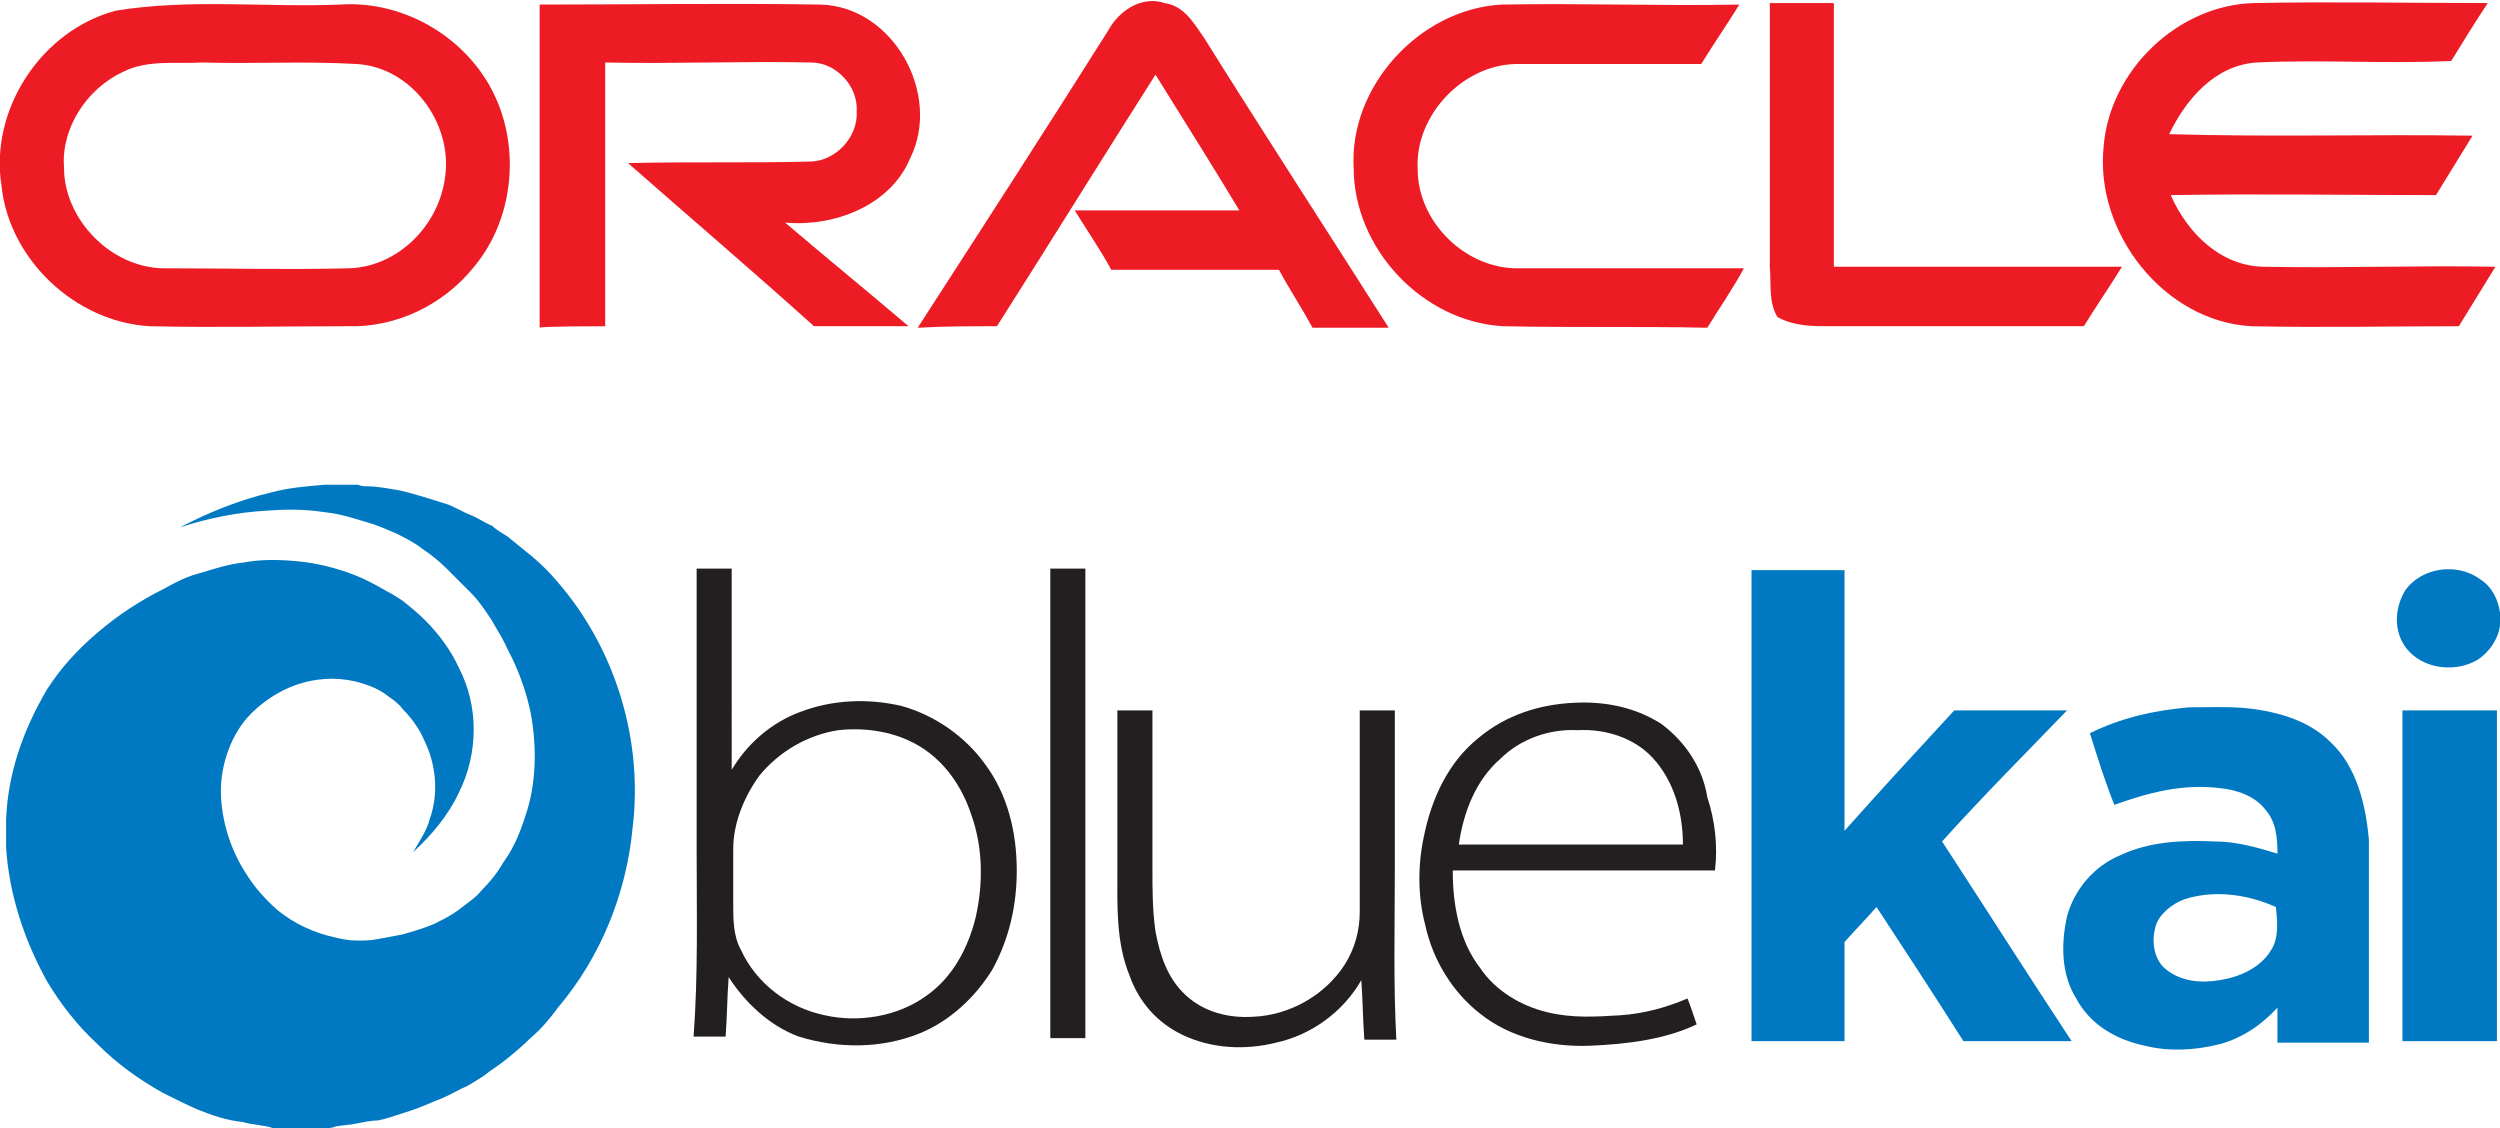
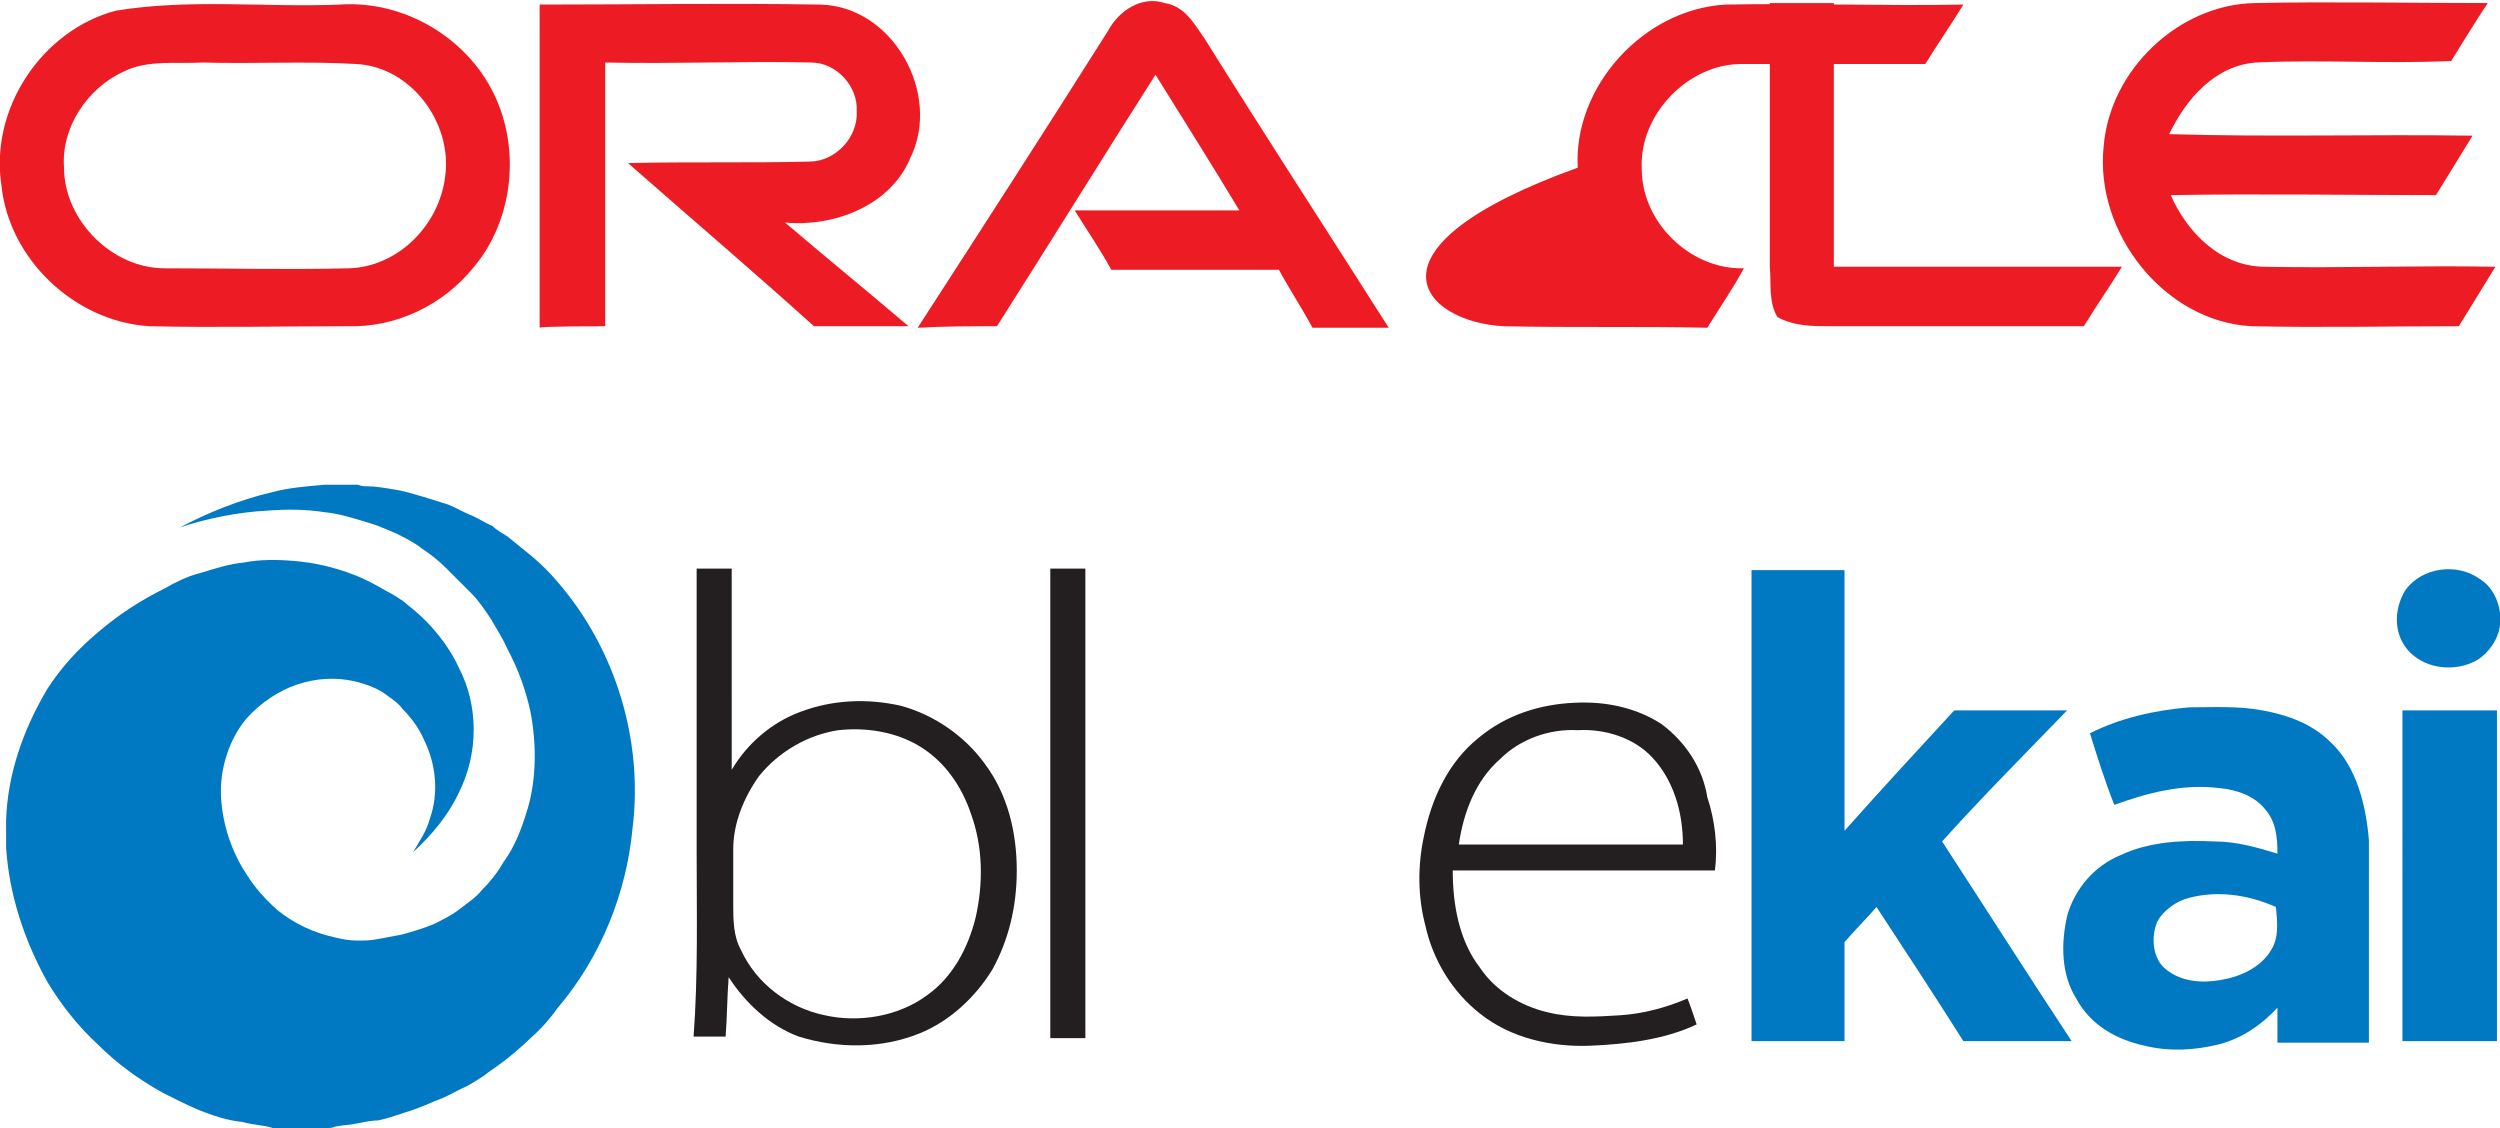
<svg xmlns="http://www.w3.org/2000/svg" version="1.1" id="Layer_1" x="0px" y="0px" viewBox="0 0 164 74" style="enable-background:new 0 0 164 74;" xml:space="preserve">
  <style type="text/css">
	.st0{fill:#ED1C24;}
	.st1{fill:#231F20;}
	.st2{fill:#0079C2;}
</style>
-   <path class="st0" d="M22.8,21.4c3.2,0.1,6.3-1.4,8.3-3.9c2.5-3,3-7.4,1.5-10.9c-1.7-4-6-6.6-10.3-6.3c-4.9,0.2-9.8-0.4-14.7,0.4  C2.7,2-0.7,7.2,0.1,12.2c0.5,4.8,4.8,8.9,9.7,9.2C14.1,21.5,18.5,21.4,22.8,21.4z M4.2,11C4,8.4,5.7,5.8,8.1,4.7  c1.6-0.8,3.5-0.5,5.2-0.6C16.6,4.2,20,4,23.4,4.2c3.6,0.2,6.3,3.9,5.8,7.4c-0.4,3.2-3.1,5.9-6.3,6c-4.1,0.1-8.1,0-12.1,0  C7.3,17.6,4.2,14.4,4.2,11z M39.7,21.4V4.1c4.5,0.1,9.1-0.1,13.5,0c1.7,0,3.1,1.6,3,3.2c0.1,1.7-1.4,3.3-3.1,3.3  c-3.9,0.1-7.9,0-11.9,0.1c4.1,3.6,8.2,7.1,12.2,10.7h6.2c-2.7-2.3-5.4-4.5-8.1-6.8c3.2,0.3,6.9-1.1,8.2-4.2c2.1-4.2-1.1-10-5.9-10.1  c-6.1-0.1-12.3,0-18.4,0v21.2C35.4,21.4,39.7,21.4,39.7,21.4z M65.4,21.4c3.5-5.5,6.9-11,10.4-16.5c1.8,2.9,3.7,5.9,5.5,8.9H70.5  c0.8,1.3,1.7,2.6,2.4,3.9h11c0.7,1.3,1.5,2.5,2.2,3.8h5c-4-6.3-8.1-12.6-12.1-19c-0.7-1-1.3-2.1-2.6-2.3c-1.5-0.5-3,0.5-3.7,1.8  c-4.1,6.5-8.3,13-12.5,19.5C62,21.4,63.7,21.4,65.4,21.4L65.4,21.4z M98.6,21.4c4.5,0.1,8.9,0,13.4,0.1c0.8-1.3,1.7-2.6,2.4-3.9  H99.7c-3.5,0.1-6.7-3-6.7-6.5c-0.2-3.6,3.1-7,6.7-6.9h11.9c0.8-1.3,1.7-2.6,2.5-3.9c-5.2,0.1-10.4-0.1-15.6,0  c-5.4,0.3-10,5.4-9.7,10.7C88.8,16.3,93.3,21.1,98.6,21.4z M120,21.4h16.7c0.8-1.3,1.7-2.6,2.5-3.9h-18.9V0.2h-4.2v17.3  c0.1,1.1-0.1,2.3,0.5,3.3C117.7,21.4,118.9,21.4,120,21.4z M147.7,21.4c4.5,0.1,9.1,0,13.6,0c0.8-1.3,1.6-2.6,2.4-3.9  c-5-0.1-10.1,0.1-15.1,0c-2.9,0-5.1-2.2-6.2-4.7c5.8-0.1,11.6,0,17.4,0c0.8-1.3,1.6-2.6,2.4-3.9c-6.6-0.1-13.2,0.1-19.9-0.1  c1.1-2.3,3-4.5,5.7-4.7c4.3-0.2,8.5,0.1,12.8-0.1c0.8-1.3,1.6-2.6,2.4-3.8c-5.1,0-10.3-0.1-15.3,0c-5,0.1-9.5,4.4-9.9,9.4  C137.4,15.3,142,21.1,147.7,21.4L147.7,21.4z" />
+   <path class="st0" d="M22.8,21.4c3.2,0.1,6.3-1.4,8.3-3.9c2.5-3,3-7.4,1.5-10.9c-1.7-4-6-6.6-10.3-6.3c-4.9,0.2-9.8-0.4-14.7,0.4  C2.7,2-0.7,7.2,0.1,12.2c0.5,4.8,4.8,8.9,9.7,9.2C14.1,21.5,18.5,21.4,22.8,21.4z M4.2,11C4,8.4,5.7,5.8,8.1,4.7  c1.6-0.8,3.5-0.5,5.2-0.6C16.6,4.2,20,4,23.4,4.2c3.6,0.2,6.3,3.9,5.8,7.4c-0.4,3.2-3.1,5.9-6.3,6c-4.1,0.1-8.1,0-12.1,0  C7.3,17.6,4.2,14.4,4.2,11z M39.7,21.4V4.1c4.5,0.1,9.1-0.1,13.5,0c1.7,0,3.1,1.6,3,3.2c0.1,1.7-1.4,3.3-3.1,3.3  c-3.9,0.1-7.9,0-11.9,0.1c4.1,3.6,8.2,7.1,12.2,10.7h6.2c-2.7-2.3-5.4-4.5-8.1-6.8c3.2,0.3,6.9-1.1,8.2-4.2c2.1-4.2-1.1-10-5.9-10.1  c-6.1-0.1-12.3,0-18.4,0v21.2C35.4,21.4,39.7,21.4,39.7,21.4z M65.4,21.4c3.5-5.5,6.9-11,10.4-16.5c1.8,2.9,3.7,5.9,5.5,8.9H70.5  c0.8,1.3,1.7,2.6,2.4,3.9h11c0.7,1.3,1.5,2.5,2.2,3.8h5c-4-6.3-8.1-12.6-12.1-19c-0.7-1-1.3-2.1-2.6-2.3c-1.5-0.5-3,0.5-3.7,1.8  c-4.1,6.5-8.3,13-12.5,19.5C62,21.4,63.7,21.4,65.4,21.4L65.4,21.4z M98.6,21.4c4.5,0.1,8.9,0,13.4,0.1c0.8-1.3,1.7-2.6,2.4-3.9  c-3.5,0.1-6.7-3-6.7-6.5c-0.2-3.6,3.1-7,6.7-6.9h11.9c0.8-1.3,1.7-2.6,2.5-3.9c-5.2,0.1-10.4-0.1-15.6,0  c-5.4,0.3-10,5.4-9.7,10.7C88.8,16.3,93.3,21.1,98.6,21.4z M120,21.4h16.7c0.8-1.3,1.7-2.6,2.5-3.9h-18.9V0.2h-4.2v17.3  c0.1,1.1-0.1,2.3,0.5,3.3C117.7,21.4,118.9,21.4,120,21.4z M147.7,21.4c4.5,0.1,9.1,0,13.6,0c0.8-1.3,1.6-2.6,2.4-3.9  c-5-0.1-10.1,0.1-15.1,0c-2.9,0-5.1-2.2-6.2-4.7c5.8-0.1,11.6,0,17.4,0c0.8-1.3,1.6-2.6,2.4-3.9c-6.6-0.1-13.2,0.1-19.9-0.1  c1.1-2.3,3-4.5,5.7-4.7c4.3-0.2,8.5,0.1,12.8-0.1c0.8-1.3,1.6-2.6,2.4-3.8c-5.1,0-10.3-0.1-15.3,0c-5,0.1-9.5,4.4-9.9,9.4  C137.4,15.3,142,21.1,147.7,21.4L147.7,21.4z" />
  <path class="st1" d="M64.6,50.1c-1.3-1.8-3.3-3.2-5.5-3.8c-2.2-0.5-4.5-0.4-6.6,0.4c-1.9,0.7-3.5,2.1-4.5,3.8V37.3h-2.3v18.5  c0,4.1,0.1,8.1-0.2,12.2h2.1c0.1-1.3,0.1-2.6,0.2-3.9c1.1,1.7,2.7,3.2,4.6,3.9c2.6,0.8,5.4,0.8,7.9-0.2c2-0.8,3.7-2.4,4.8-4.2  c1.1-2,1.6-4.2,1.6-6.5C66.7,54.6,66.1,52.1,64.6,50.1z M64,60.2c-0.5,2-1.5,3.9-3.2,5.1c-1.9,1.4-4.5,1.8-6.7,1.3  c-2.4-0.5-4.5-2.1-5.5-4.3c-0.5-0.9-0.5-2-0.5-3v-3.6c0-1.7,0.7-3.4,1.7-4.8c1.3-1.6,3.2-2.7,5.2-3c1.8-0.2,3.8,0.1,5.4,1.1  c1.6,1,2.7,2.6,3.3,4.4C64.5,55.6,64.5,58,64,60.2z M68.9,68.1h2.3V37.3h-2.3V68.1z" />
  <path class="st2" d="M135.6,46.6h-7.4c-2.4,2.6-4.8,5.2-7.2,7.9V37.4h-6.1v30.9h6.1v-6.5c0.7-0.8,1.4-1.5,2.1-2.3  c1.9,2.9,3.8,5.8,5.7,8.8h7.1c-2.9-4.4-5.7-8.8-8.5-13.1C130.1,52.2,132.9,49.4,135.6,46.6L135.6,46.6z M162.7,38  c-1.5-1.1-3.8-0.8-4.9,0.7c-0.8,1.3-0.8,3,0.3,4.1c1.1,1.1,3,1.3,4.4,0.5c0.8-0.5,1.4-1.4,1.5-2.3v-0.8  C163.9,39.4,163.5,38.5,162.7,38L162.7,38z" />
  <path class="st1" d="M109,47.5c-1.7-1.1-3.7-1.5-5.7-1.4c-2.3,0.1-4.5,0.8-6.3,2.3c-2,1.6-3.1,4-3.6,6.5c-0.4,1.9-0.4,3.9,0.1,5.8  c0.5,2.3,1.8,4.4,3.6,5.8c2,1.6,4.7,2.2,7.2,2.1c2.4-0.1,4.9-0.4,7-1.4c-0.2-0.6-0.4-1.2-0.6-1.7c-1.4,0.6-2.9,1-4.4,1.1  c-1.6,0.1-3.2,0.2-4.8-0.2c-1.7-0.4-3.4-1.4-4.4-2.9c-1.4-1.8-1.8-4.2-1.8-6.4h17.2c0.2-1.6,0-3.3-0.5-4.8  C111.7,50.4,110.6,48.7,109,47.5L109,47.5z M95.7,55.4c0.3-2.1,1.1-4.2,2.7-5.6c1.3-1.3,3.2-2,5.1-1.9c1.8-0.1,3.7,0.5,4.9,1.8  c1.4,1.5,2,3.6,2,5.7L95.7,55.4L95.7,55.4z" />
  <path class="st2" d="M152.9,48.7c-1.2-1.2-2.8-1.8-4.5-2.1c-1.6-0.3-3.2-0.2-4.8-0.2c-2.3,0.2-4.5,0.7-6.5,1.7  c0.5,1.6,1,3.2,1.6,4.7c2.2-0.8,4.5-1.4,6.9-1.1c1.1,0.1,2.3,0.5,3,1.4c0.7,0.8,0.8,1.8,0.8,2.9c-1.3-0.4-2.7-0.8-4.1-0.8  c-2.1-0.1-4.3,0-6.2,0.9c-1.7,0.7-3,2.2-3.5,4c-0.4,1.8-0.4,3.8,0.6,5.4c0.9,1.7,2.6,2.7,4.5,3.1c1.6,0.4,3.3,0.3,4.9-0.1  c1.5-0.4,2.8-1.3,3.8-2.4v2.3h6V55.1C155.2,52.8,154.6,50.3,152.9,48.7L152.9,48.7z M149,62.3c-0.7,1.2-2.1,1.8-3.4,2  c-1.2,0.2-2.5,0.1-3.5-0.7c-0.9-0.7-1-2.1-0.6-3.1c0.4-0.8,1.3-1.4,2.1-1.6c1.9-0.5,3.9-0.2,5.7,0.6C149.4,60.5,149.5,61.5,149,62.3  L149,62.3z" />
-   <path class="st1" d="M91.5,57.1V46.6h-2.3v13.2c0,1.2-0.3,2.4-1,3.5c-1.3,2-3.6,3.3-6,3.4c-1.6,0.1-3.2-0.3-4.4-1.4  c-1.2-1.1-1.7-2.6-2-4.2c-0.2-1.4-0.2-2.7-0.2-4.1V46.6h-2.3v10.5c0,2.3-0.1,4.7,0.8,6.9c0.6,1.7,1.8,3.1,3.5,3.9  c1.9,0.9,4.1,1,6.1,0.5c2.3-0.5,4.4-2,5.6-4.1c0.1,1.3,0.1,2.6,0.2,3.9h2.1C91.4,64.5,91.5,60.8,91.5,57.1L91.5,57.1z" />
  <path class="st2" d="M157.6,68.3h6.2V46.6h-6.2V68.3z M36.6,38.2c-0.5-0.6-1.1-1.2-1.7-1.7l-1.6-1.3c-0.3-0.2-0.7-0.4-1-0.7  c-0.5-0.2-0.9-0.5-1.4-0.7c-0.5-0.2-1-0.5-1.5-0.7l-1.6-0.5c-0.7-0.2-1.3-0.4-2-0.5c-0.6-0.1-1.2-0.2-1.7-0.2c-0.2,0-0.4,0-0.6-0.1  h-2.2c-1.2,0.1-2.4,0.2-3.5,0.5c-2.1,0.5-4.1,1.3-6,2.3c1.8-0.6,3.8-1,5.7-1.1c1.3-0.1,2.5-0.1,3.8,0.1c1,0.1,1.9,0.4,2.9,0.7  c0.7,0.2,1.3,0.5,1.8,0.7c0.6,0.3,1.2,0.6,1.7,1c0.6,0.4,1.1,0.8,1.6,1.3c0.5,0.5,1.1,1.1,1.6,1.6c0.5,0.5,0.9,1.1,1.3,1.7  c0.4,0.7,0.8,1.3,1.1,2c0.7,1.3,1.2,2.7,1.5,4.1c0.4,2.1,0.4,4.4-0.2,6.4c-0.4,1.3-0.8,2.4-1.6,3.5c-0.4,0.7-0.9,1.3-1.4,1.8  c-0.4,0.5-0.9,0.8-1.4,1.2c-0.5,0.4-1.1,0.7-1.7,1c-0.7,0.3-1.4,0.5-2.1,0.7c-0.5,0.1-1.1,0.2-1.6,0.3c-0.5,0.1-0.9,0.1-1.4,0.1  c-0.5,0-1-0.1-1.4-0.2c-1.4-0.3-2.7-0.9-3.8-1.8c-0.8-0.7-1.5-1.5-2-2.3c-1-1.5-1.6-3.3-1.7-5.1c-0.1-1.8,0.5-3.8,1.7-5.2  c0.9-1,2.1-1.8,3.3-2.2c1.2-0.4,2.5-0.5,3.8-0.2c0.8,0.2,1.6,0.5,2.2,1c0.3,0.2,0.7,0.5,0.9,0.8c0.6,0.6,1.1,1.3,1.4,2  c0.8,1.6,1,3.5,0.4,5.2c-0.2,0.8-0.7,1.5-1.1,2.2c1.2-1.1,2.3-2.4,3-3.9c1.3-2.6,1.3-5.7,0-8.2c-0.5-1.1-1.3-2.2-2.2-3.1  c-0.5-0.5-1-0.9-1.5-1.3c-0.3-0.2-0.6-0.4-1-0.6c-0.7-0.4-1.4-0.8-2.2-1.1c-1.3-0.5-2.6-0.8-3.9-0.9c-1.1-0.1-2.3-0.1-3.3,0.1  c-1,0.1-1.9,0.4-2.9,0.7c-0.8,0.2-1.6,0.6-2.3,1c-1.6,0.8-3,1.7-4.4,2.9c-1.3,1.1-2.4,2.3-3.3,3.7c-1.6,2.7-2.6,5.6-2.7,8.6v1.8  c0.2,3.1,1.2,6.1,2.7,8.8c0.9,1.5,2,2.9,3.3,4.1c1.3,1.3,2.7,2.3,4.3,3.2c0.8,0.4,1.6,0.8,2.3,1.1c1,0.4,1.9,0.7,2.9,0.8  c0.7,0.2,1.4,0.2,2,0.4C18.5,74,19,74,19.4,74h2c0.2,0,0.4,0,0.6-0.1c0.5-0.1,1-0.1,1.4-0.2c0.5-0.1,1-0.2,1.4-0.2  c0.5-0.1,1.1-0.3,1.7-0.5c0.7-0.2,1.4-0.5,2.1-0.8c0.6-0.2,1.1-0.5,1.7-0.8c0.5-0.2,0.9-0.5,1.4-0.8c0.5-0.4,1-0.7,1.5-1.1  c0.5-0.4,1.1-0.9,1.6-1.4c0.7-0.6,1.3-1.3,1.8-2c2.8-3.3,4.5-7.5,4.9-11.8C42.2,48.6,40.4,42.6,36.6,38.2L36.6,38.2z" />
</svg>